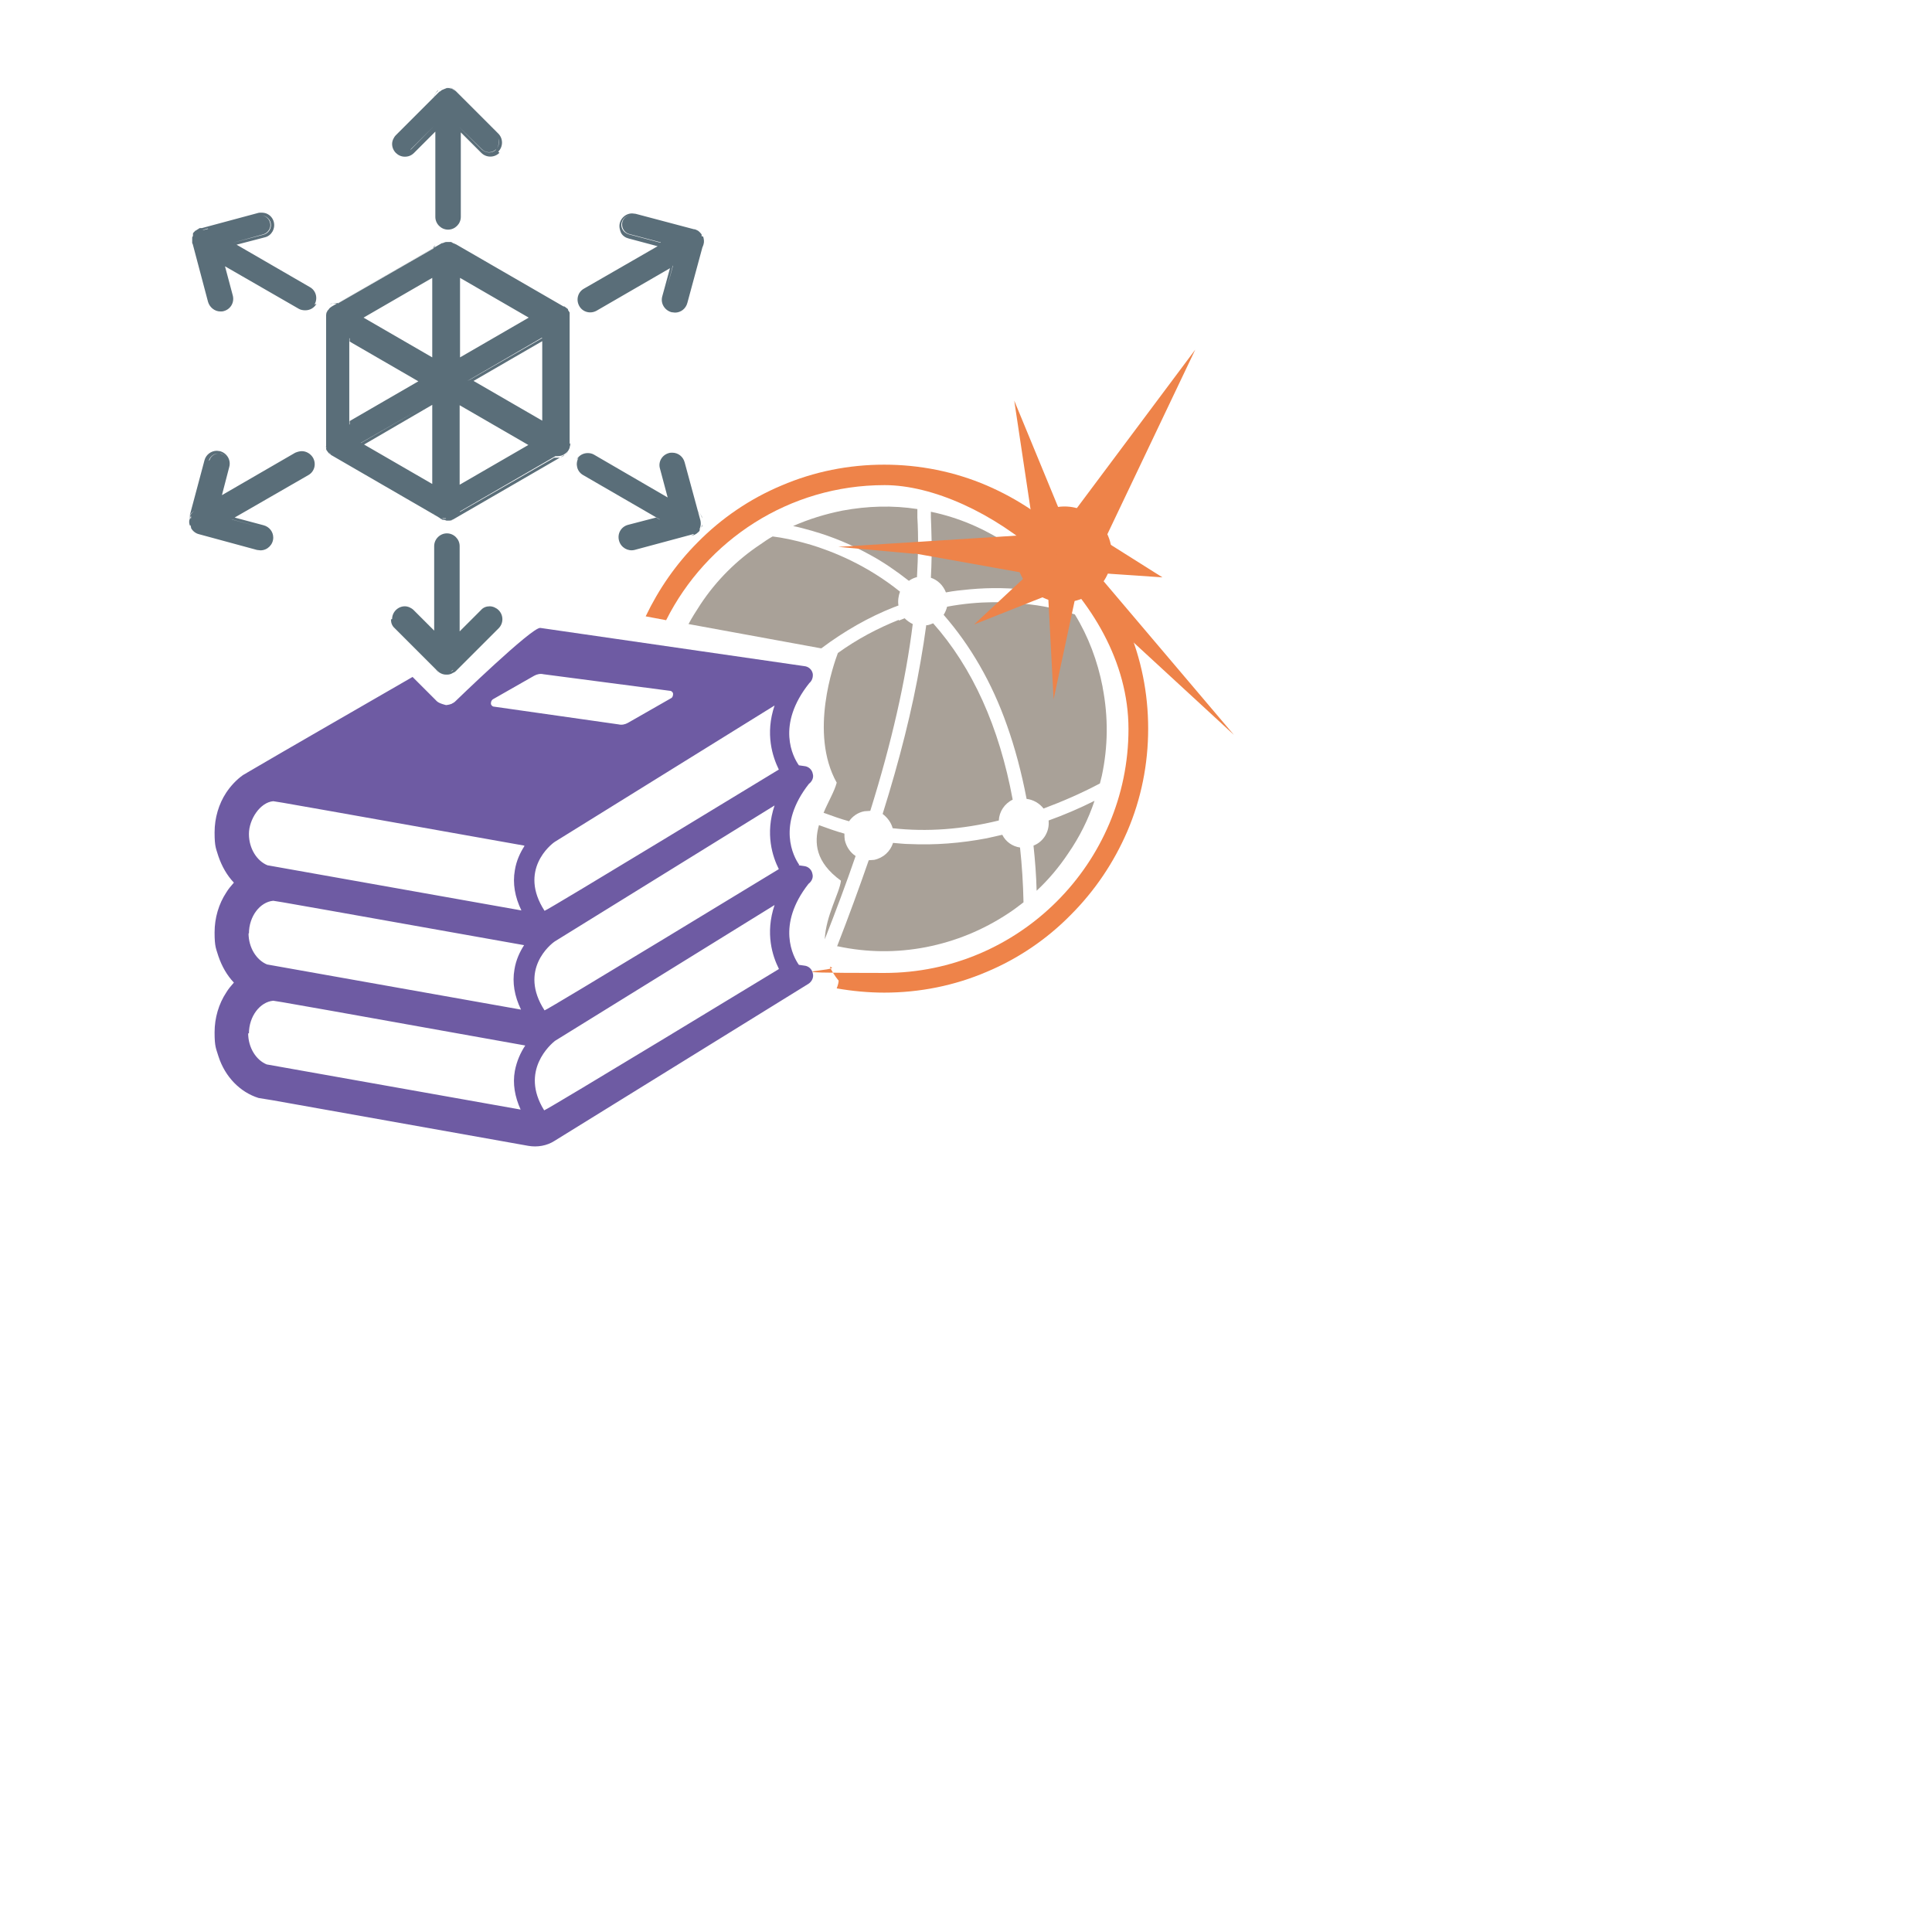
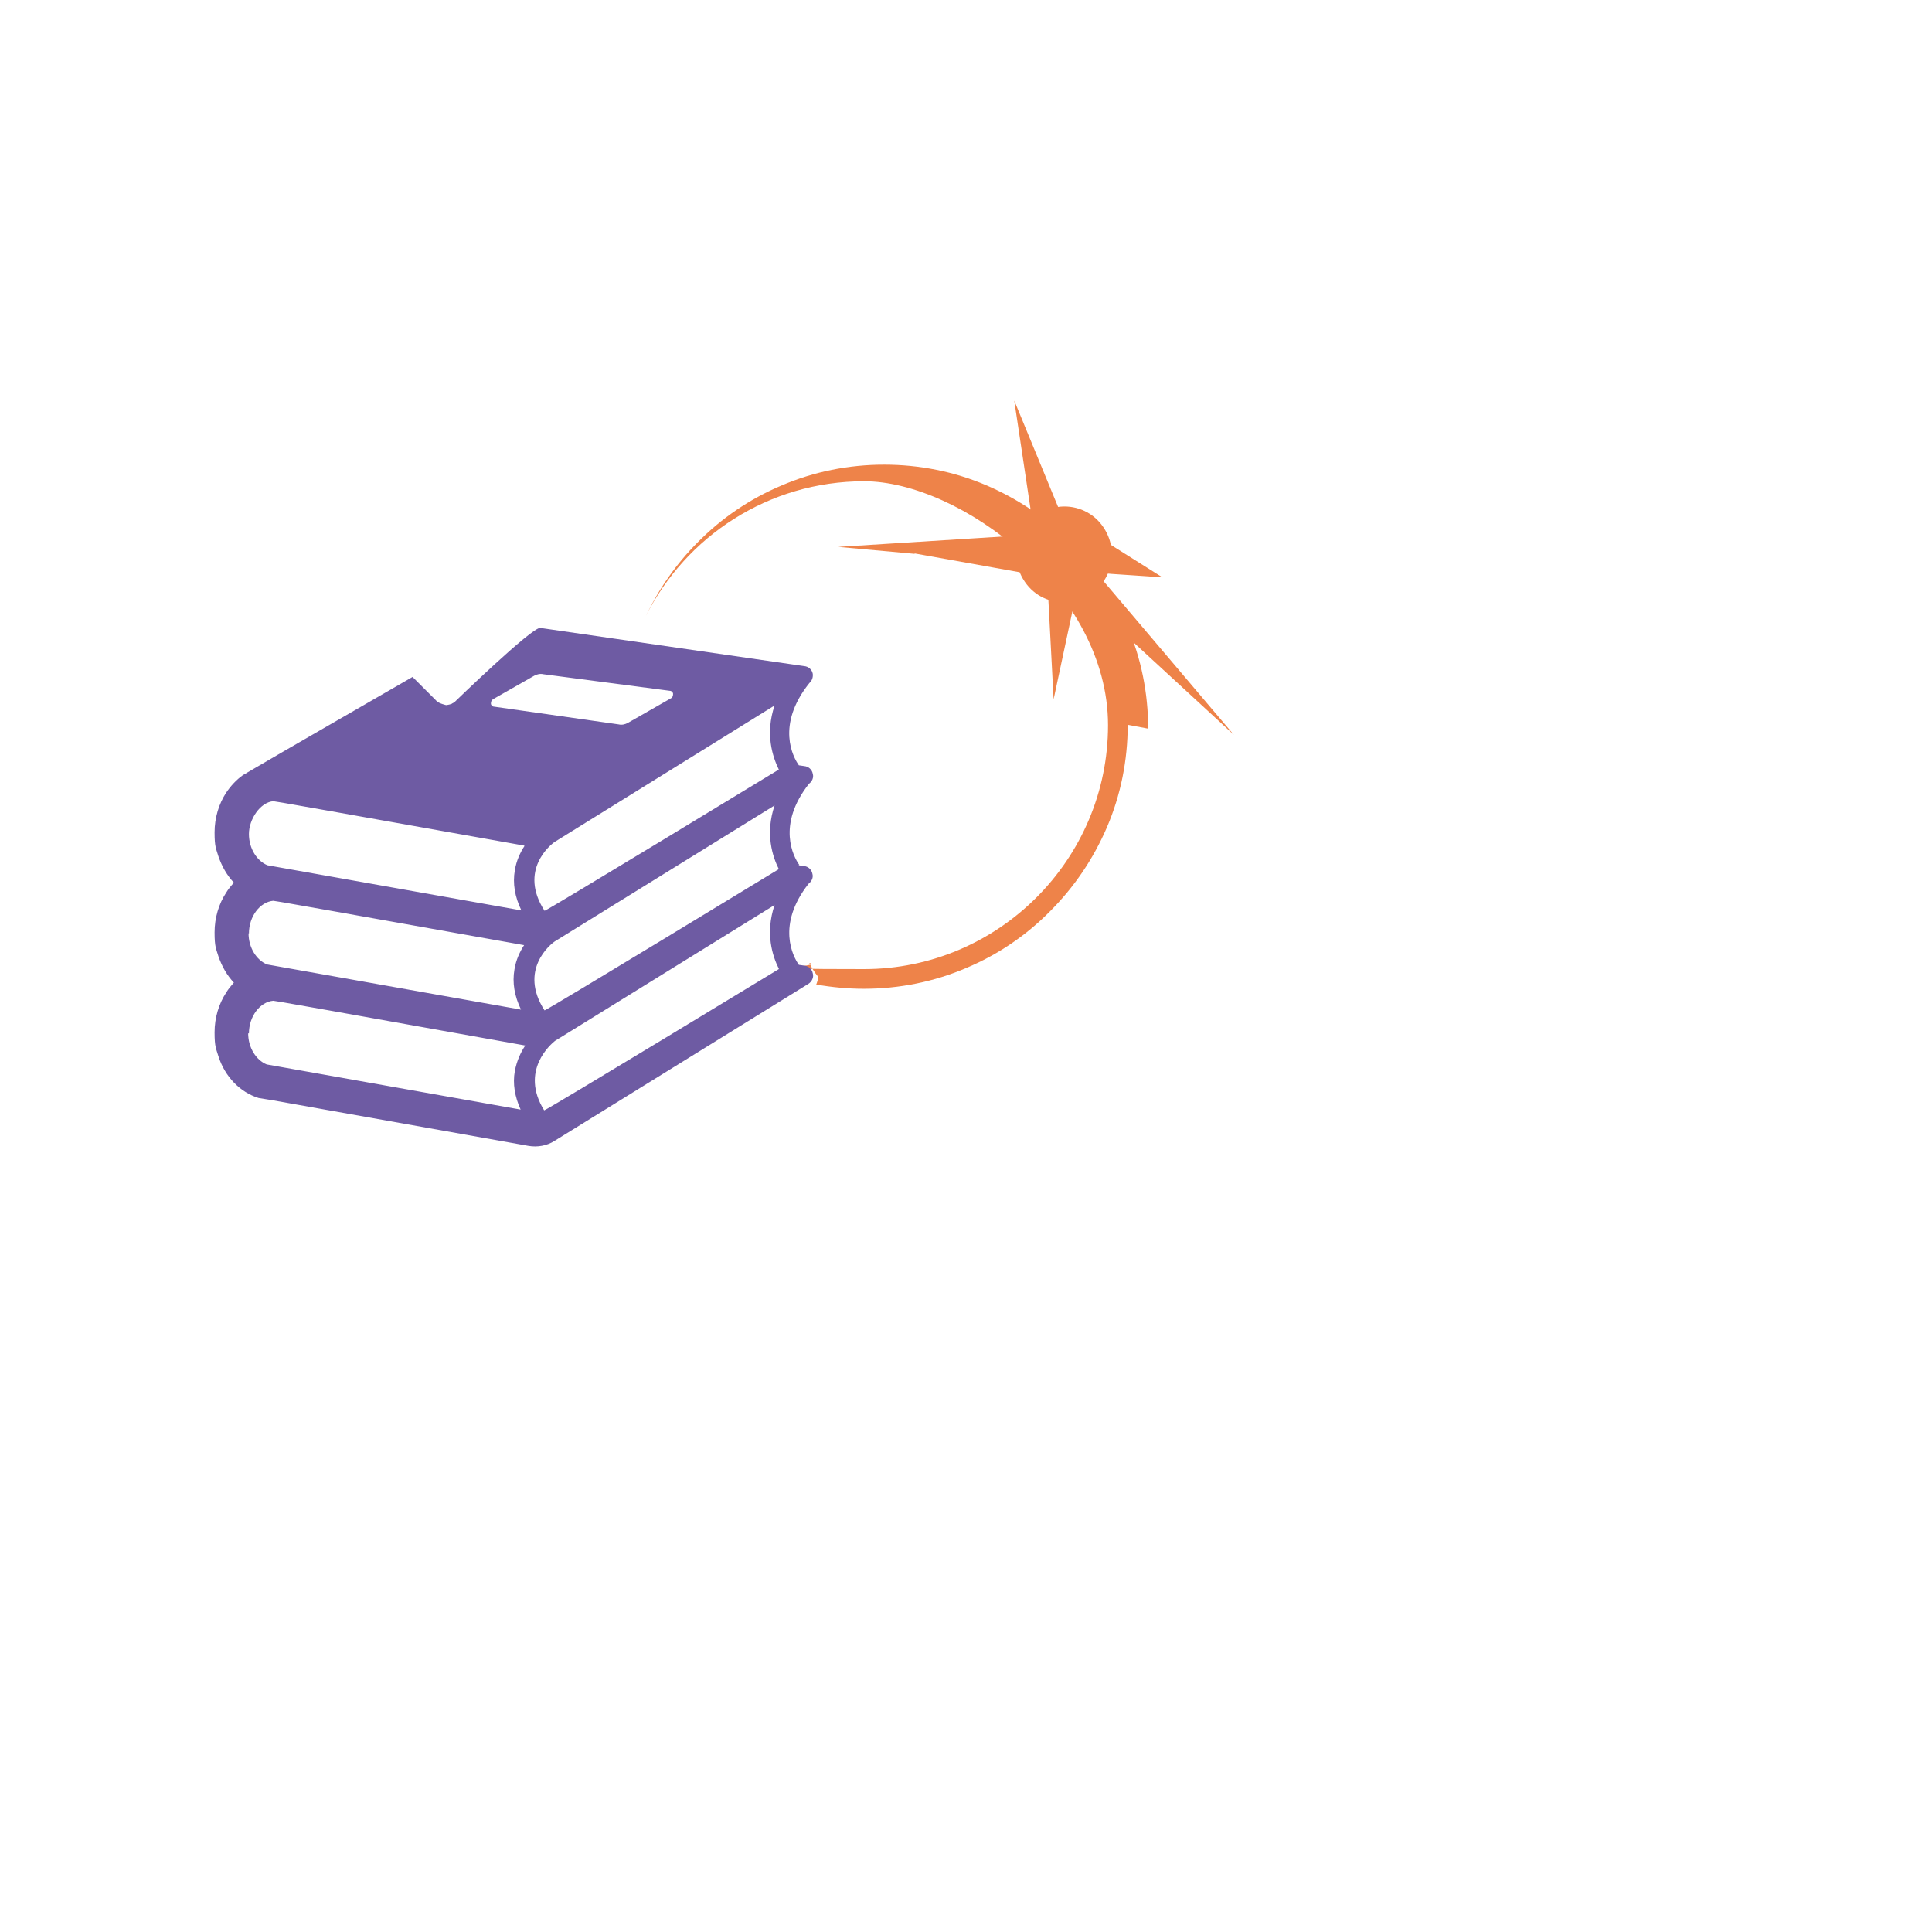
<svg xmlns="http://www.w3.org/2000/svg" id="Ebene_1" data-name="Ebene 1" version="1.1" viewBox="0 0 500.6 500.6">
  <defs>
    <style>
      .cls-1 {
        fill: #ee8349;
      }

      .cls-1, .cls-2, .cls-3, .cls-4, .cls-5 {
        stroke-width: 0px;
      }

      .cls-2 {
        fill: none;
      }

      .cls-3 {
        fill: #5a6e79;
      }

      .cls-4 {
        fill: #a9a198;
      }

      .cls-5 {
        fill: #6e5ba3;
      }
    </style>
  </defs>
-   <path class="cls-1" d="M297.5,188.8c0-9.2-1.8-18.2-5.4-26.6-3.4-8.1-8.4-15.5-14.7-21.7-6.3-6.3-13.6-11.2-21.7-14.7-8.4-3.6-17.4-5.4-26.6-5.4s-18.2,1.8-26.6,5.4c-8.1,3.4-15.5,8.4-21.7,14.7-5.6,5.6-10.1,12.1-13.5,19.2l5.3,1c10.4-20.7,31.8-35,56.6-35s63.2,28.4,63.2,63.2-28.4,63.2-63.2,63.2-9.6-.6-14.2-1.6c.6,1.2,1.3,2.4,2.3,3.6,0,.5-.2,1.2-.5,2,4,.7,8.2,1.1,12.3,1.1,9.2,0,18.2-1.8,26.6-5.4,8.1-3.4,15.5-8.4,21.7-14.7,6.3-6.3,11.2-13.6,14.7-21.7,3.6-8.4,5.4-17.4,5.4-26.6" />
-   <path class="cls-4" d="M267.8,219.2c.4,3.8.7,7.6.8,11.6,3.1-2.9,5.8-6.1,8.2-9.7,2.9-4.2,5.2-8.8,6.8-13.6-4,2-8,3.7-11.9,5.1.3,2.8-1.3,5.5-3.9,6.5M217.1,245.2c7.5,1.6,15.2,1.7,22.9.2,7.6-1.5,14.7-4.4,21.2-8.7,1.4-.9,2.7-1.9,4-2.9-.1-4.9-.4-9.6-.9-14.2-2-.3-3.7-1.5-4.6-3.3-1.3.3-2.7.6-4,.9-6.8,1.3-13.5,1.8-20,1.5-1.4,0-2.9-.2-4.3-.3-.7,2.2-2.5,3.9-4.9,4.4-.5,0-.9.1-1.4.1-2.5,7.2-5.2,14.6-8.2,22.3.1,0,.2,0,.4,0M232.9,160.6c-5.5,2.2-10.8,5-15.8,8.6-1,2.7-7.5,20.7-.3,33.6-.6,2.3-2.2,4.9-3.4,7.8,2.2.8,4.4,1.6,6.6,2.2.9-1.3,2.3-2.3,4-2.6.5,0,1-.1,1.5-.1,5.5-17.6,9.2-33.8,11-48.4-.8-.4-1.5-.9-2.1-1.5-.5.2-1,.4-1.5.6M218.8,216c-2.2-.6-4.4-1.4-6.6-2.2-1.3,4.6-.9,9.6,5.7,14.4-.4,3.3-3.9,9-4.2,15.2,2.9-7.4,5.6-14.6,8-21.6-1.4-.9-2.4-2.4-2.8-4.1-.1-.6-.1-1.1-.1-1.6M209.5,141c-3.7-1.1-6.9-1.7-9.3-2-1.1.6-2.1,1.3-3.1,2-6.2,4.1-11.5,9.4-15.6,15.6-1.1,1.7-2.2,3.4-3.1,5.1l34.4,6.3c6-4.5,12.3-8.1,18.9-10.7.4-.1.7-.3,1.1-.4-.2-1.2,0-2.5.4-3.6-8.6-6.9-17.3-10.4-23.6-12.3M237.6,149.5c.3-5.4.4-10.5.1-15.4,0-.9,0-1.7,0-2.2-6.4-1-12.9-.8-19.4.4-4.5.9-8.7,2.2-12.8,4,1.6.3,3.3.8,5.1,1.3,5.2,1.5,10.2,3.6,14.9,6.2,3.5,1.9,6.8,4.2,10,6.7.7-.5,1.4-.8,2.2-1M241.8,161.5c-.5.2-1,.4-1.5.5,0,0-.2,0-.3,0-.4,3-.9,6.2-1.5,9.6-2.1,12.2-5.4,25.3-9.8,39.3,1.2.9,2.2,2.2,2.6,3.7,8.9,1,18.1.3,27.5-2,.1-2.3,1.5-4.4,3.6-5.4-3.5-18.9-10.4-34.2-20.7-45.8M267.4,153c3.1.4,5.8,1,8,1.5-3.9-5.2-8.5-9.7-14-13.3-6.2-4.2-13-7.1-20.2-8.6,0,.4,0,.9,0,1.4.1,2.9.4,8.1,0,15.7,1.8.6,3.2,2,3.9,3.8,2-.4,4.1-.6,6.2-.8,5.4-.5,10.8-.4,16.1.3M285.7,178c-1.3-6.7-3.7-13.1-7.2-18.8-2.4-.8-6.5-2-11.7-2.6-5.4-.7-12.9-1-21.4.6-.2.8-.5,1.5-.9,2.1,6.9,7.9,12.5,17.5,16.4,28.6,2.1,5.9,3.8,12.3,5.1,19.1,1.7.2,3.3,1.1,4.4,2.5,4.8-1.8,9.7-3.9,14.6-6.5.2-.7.3-1.3.5-2,1.6-7.5,1.7-15.2.2-22.9" />
+   <path class="cls-1" d="M297.5,188.8c0-9.2-1.8-18.2-5.4-26.6-3.4-8.1-8.4-15.5-14.7-21.7-6.3-6.3-13.6-11.2-21.7-14.7-8.4-3.6-17.4-5.4-26.6-5.4s-18.2,1.8-26.6,5.4c-8.1,3.4-15.5,8.4-21.7,14.7-5.6,5.6-10.1,12.1-13.5,19.2c10.4-20.7,31.8-35,56.6-35s63.2,28.4,63.2,63.2-28.4,63.2-63.2,63.2-9.6-.6-14.2-1.6c.6,1.2,1.3,2.4,2.3,3.6,0,.5-.2,1.2-.5,2,4,.7,8.2,1.1,12.3,1.1,9.2,0,18.2-1.8,26.6-5.4,8.1-3.4,15.5-8.4,21.7-14.7,6.3-6.3,11.2-13.6,14.7-21.7,3.6-8.4,5.4-17.4,5.4-26.6" />
  <path class="cls-1" d="M284.8,135.2c6.5,7.3,2.9,18.6-6.7,20.6-4.2.9-8.6-.5-11.5-3.7-6.5-7.3-2.9-18.6,6.7-20.6,4.2-.9,8.6.5,11.5,3.7" />
  <path class="cls-1" d="M237,143.4l33.5,6c-.5-2.1-2.5-8.8-2.6-10.9l-50.7,3.2,19.8,1.8Z" />
  <path class="cls-1" d="M276.2,136.3l-13.4-32.5,4.7,31.3c2.2,0,6.5.9,8.7,1.2" />
-   <path class="cls-1" d="M276.6,134.9c2.1.6,7.2,5.1,9.1,6.1l24-50.4" />
  <rect class="cls-2" x="49.3" y="22.6" width="270.4" height="274.4" />
-   <polyline class="cls-1" points="274.2 141.5 252.4 161.8 271.8 154.1" />
  <path class="cls-1" d="M319.7,190.4l-36.8-43.4c-1.6,1.4-3.3,3.6-5.2,4.7l42,38.7Z" />
  <path class="cls-1" d="M283.9,138.7c.5,2.1-3.3,7.3-3.3,9.5l20.6,1.4" />
  <path class="cls-1" d="M271.3,148.9l1.7,32.3,6.6-30.9c-2.2,0-6.2-1.1-8.3-1.4" />
  <path class="cls-5" d="M201.8,251.1s-59.9,36.4-60.8,36.6c-6.4-10.3,1.8-17.2,2.8-18l56.9-35.2c-2.5,7.4-.5,13.3,1.1,16.5M201.8,225.2s-59.8,36.4-60.7,36.6c-6.8-10.5,1.6-17.2,2.7-17.9l56.9-35.2c-2.5,7.4-.5,13.3,1.1,16.5M201.8,199.4s-59.8,36.4-60.7,36.6c-6.8-10.5,1.6-17.2,2.7-17.9l56.9-35.3c-2.5,7.4-.5,13.3,1.1,16.6M174.4,179.8c0,.4-.1.9-.5,1.1l-11.2,6.4c-.7.4-1.6.6-2.4.4l-32.3-4.6c-.4,0-.8-.4-.8-.8,0-.4.1-.8.5-1.1l10.7-6.1c.7-.4,1.6-.6,2.4-.4l32.8,4.3c.4,0,.8.4.8.8M135.9,219.2c-1.1,1.7-2.1,3.8-2.5,6.3-.6,3.4,0,6.9,1.7,10.4l-65.8-11.7c-2.7-1.1-4.8-4.3-4.8-8.1s2.9-8.2,6.3-8.5l2.5.4,12.5,2.2,50,8.9ZM64.5,241.9c0-4.5,2.9-8.2,6.3-8.5l2.5.4,12.5,2.2,50,8.9c-1.1,1.7-2.1,3.8-2.5,6.3-.6,3.4,0,6.9,1.7,10.4l-65.8-11.7c-2.7-1.1-4.8-4.3-4.8-8.1M64.5,267.8c0-4.5,2.9-8.2,6.3-8.5l2.5.4,12.5,2.2,50.3,9c-1.2,1.8-2.2,4-2.7,6.6-.6,3.3,0,6.7,1.5,10l-65.8-11.7c-2.7-1.1-4.8-4.3-4.8-8.1M207.1,224.1c-1.5-2.1-5.9-10.3,2.5-21,.8-.6,1.3-1.6,1-2.6-.2-1.1-1.1-1.9-2.2-2l-1.4-.2c-1.5-2.1-6-10.4,2.7-21.3.7-.6,1-1.5.9-2.4-.2-1.1-1.1-1.9-2.2-2l-68.4-9.9c-2.1-.3-22.1,19.1-22.1,19.1,0,0,0,0,0,0-.2.2-.4.3-.6.4-.1,0-.2.2-.4.2-.4.2-1.3.3-1.3.3,0,0-1.8-.4-2.4-1l-.4-.4c0,.1.2.2.3.4.2.2.3.3.5.4-.2-.1-.3-.2-.5-.4h0c0,0-.3-.4-.3-.4h0s-5.9-5.9-5.9-5.9c-15.4,8.9-34.2,19.7-41.5,24-1.1.6-1.8,1.1-2.4,1.4-1.7,1.2-3.2,2.8-4.4,4.6-1.9,2.9-3,6.5-3,10.3s.4,4.2,1,6.2c.9,2.6,2.2,4.9,4,6.8-.7.8-1.4,1.6-2,2.6-1.9,2.9-3,6.5-3,10.3s.4,4.2,1,6.2c.9,2.6,2.2,4.9,4,6.8-.7.8-1.4,1.6-2,2.6-1.9,2.9-3,6.5-3,10.3s.4,4.2,1,6.2c1.7,5.3,5.6,9.3,10.4,10.8l3.7.6,66.2,11.8c2.3.4,4.8,0,6.8-1.3l65.8-40.7c.9-.6,1.4-1.7,1.1-2.7-.2-1.1-1.1-1.9-2.2-2l-1.4-.2c-1.5-2.1-5.9-10.3,2.5-21,.8-.6,1.3-1.6,1-2.6-.2-1.1-1.1-1.9-2.2-2l-1.4-.2Z" />
-   <path class="cls-3" d="M181.7,136.7h0v.2h0s0,0,0,0c0,0,0-.1,0-.2h0ZM113.2,173.9c-.1-.1-.2-.2-.3-.4h0s.3.4.3.4ZM113.7,174.3c-.2-.1-.4-.3-.5-.4h0c.1.2.3.3.5.4M104.6,158c.7,0,1.3.2,1.8.7l5.9,5.9h0s.8.8.8.8h0s-.8-.8-.8-.8l-5.9-5.9c-.5-.5-1.1-.7-1.8-.7M112.4,171.9h0s1.3,1.3,1.3,1.3c0,0,0,0,0,0l.2.2s0,0,0,0c0,0,0,0,0,0,0,0,0,0,0,0l-1.5-1.5c0,.8.5,1.6,1.1,2.1-.6-.5-1-1.3-1.1-2.1,0,0,0,0,0,0h0ZM115.8,174.2c.2,0,.3,0,.5-.1,0,0,0,0,0,0-.2,0-.4.1-.6.1h0ZM116.7,174s0,0,0,0c.2,0,.3-.2.5-.3.1,0,.3-.1.4-.2h0c-.2.2-.5.4-.8.5M118.1,164.4l.8-.8h0s-.8.8-.8.8h0ZM118.9,164.8h0s6-6.1,6-6.1c0,0,.1,0,.2-.1,0,0-.1,0-.2.1l-6.1,6.1ZM126.4,158c.1,0,.2,0,.3,0,0,0,0,0,.1,0-.1,0-.3,0-.4,0M101.3,160.5c0,.9.3,1.7,1,2.3l10.6,10.6s0,0,0,0l.4.4c.6.6,1.4,1,2.3,1h.3c.4,0,.8-.1,1.2-.3.1,0,.2-.2.4-.2.2-.1.4-.2.6-.4,0,0,0,0,0,0l11.1-11.1c1.3-1.3,1.3-3.4,0-4.7-.6-.6-1.5-1-2.3-1h0c-.9,0-1.7.3-2.3,1l-5.5,5.5v-22.1c0-1.8-1.5-3.3-3.3-3.3-1.8,0-3.3,1.5-3.3,3.3v21.9l-5.3-5.3c-.6-.6-1.5-1-2.3-1-1.8,0-3.3,1.5-3.3,3.3M49.5,136.4c0,0,0-.2,0-.3,0-.2-.1-.4-.2-.6,0,.3.1.6.2.9M49.7,136.9c.9,1.4,2.6,1.9,4.1,1.3,0,0,0,0,0,0h0s0,0,0,0c-.7.3-1.5.3-2.2.1,0,0,0,0,.1,0-.4-.1-.8-.3-1.2-.6,0,0,0,0,0,0,0,0,0,0,0,0h0c-.3-.2-.6-.5-.8-.9M54.1,119.4c.3-1.1,1.3-1.9,2.5-1.9.2,0,.4,0,.7,0,1.4.4,2.2,1.8,1.8,3.1l-2.1,8h0s0,0,0,0h0s2.2-8,2.2-8c.3-1.3-.5-2.6-1.7-3-1.3-.4-2.8.3-3.2,1.6M60.1,134.6l-1-.3h0s1,.3,1,.3h0s8.2,2.2,8.2,2.2c0,0,0,0,.1,0,0,0,0,0-.1,0l-8.3-2.2h0ZM67.6,141.8c0,0,.1,0,.2,0,0,0,0,0,0,0s0,0-.1,0M49.4,136.1c0,.2,0,.3.1.5,0,0,0,0,0,0,0,0,0-.1,0-.2,0,0,0,.1,0,.2,0,0,0-.1,0-.2,0,0,0,.2,0,.3,0,0,0,0,0,.1,0,0,0,0,0,0,0,0,0,0,0,0,0,0,0,0,0,0h0c.4.8,1.2,1.4,2,1.6l15.1,4.1c.3,0,.6.1.9.1,1.8,0,3.3-1.5,3.3-3.3,0-1.5-1-2.8-2.5-3.2l-7.5-2h0s-1.1-.3-1.1-.3h0s1.1.3,1.1.3l19.1-11c1.6-.9,2.1-2.9,1.2-4.5-.6-1-1.7-1.7-2.9-1.7h0c-.6,0-1.2.2-1.7.4l-19,11-.3,1h0s.3-1,.3-1h0s1.9-7.3,1.9-7.3c.5-1.8-.6-3.6-2.4-4.1-.3,0-.5-.1-.8-.1h0c-1.5,0-2.8,1-3.2,2.4l-3.9,14.6c.2-.6.6-1,1.2-1.4h0c-.5.4-.9.8-1.1,1.4v.6c-.3.6-.2,1.2,0,1.8M49.3,134.3c0-.2,0-.4.2-.6h0v.6c-.1,0-.1,0-.1,0M49.4,61.6s0,0,0,0c0,0,0,0,0-.1,0,0,0,.1,0,.2M49.3,62.1s0,0,0,0c0,0,0-.1,0-.2,0,0,0,.1,0,.2M53.9,59.3s0,0,0,0h0s0,0,0,0ZM60.3,62.9h0s8-2.2,8-2.2c1.2-.4,2-1.7,1.7-2.9-.3-1.4-1.6-2.2-3-2,.2,0,.4,0,.6,0,1.4,0,2.6,1.1,2.6,2.5,0,1.2-.8,2.2-1.9,2.5l-8,2.1ZM56.9,68.6l2.2,8.2-2.2-8.2h0s-.3-1-.3-1h0s.3,1,.3,1h0ZM54.1,78.1l-3.5-13.1h0s3.5,13.1,3.5,13.1ZM54,59.3h-.1s0,0,0,0h0s0,0,0,0l-1.2.3s0,0-.2,0l1.3-.4c0,0-.2,0-.2,0,0,0,.1,0,.2,0h0s0,0,0,0M51.9,59.1c-.1,0-.2,0-.4.1,0,0,.1,0,.2,0,0,0,.1,0,.2,0M50.6,64.8s0,0,0,0l-.4-1.3s0,0,0,0l.4,1.3ZM81.5,78.9c.9-1.6.4-3.6-1.2-4.5l-19-11,7.3-1.9c.9-.2,1.6-.8,2-1.5.9-1.6.4-3.6-1.2-4.5-.5-.3-1.1-.4-1.7-.4h0c-.3,0-.6,0-.9.1l-14.5,3.9s0,0,0,0h-.5c-.4.2-.7.4-1,.6,0,0,0,0-.1,0,0,0,0,0,.1,0,0,0-.2.1-.3.2,0,0,0,0,0,0,0,0,0-.1.2-.2,0,0-.1.1-.2.2,0,0,0,0,0,0-.1.1-.2.2-.3.3,0,0,0,0,0,0,0,0-.2.2-.2.3,0,0,.2-.2.2-.3,0,0-.2.2-.2.3,0,0,0,0,0,0h0s0,0,0,0c0,0,0,0,0,0,0,0,0,.1,0,.2,0,0,0,.2,0,.3,0,0,0,0,0,0,0,.2-.1.3-.2.5,0,.2,0,.3,0,.5,0,0,0,.1,0,.2,0,0,0,0,0-.1,0,.2,0,.4,0,.5,0,0,0,.1,0,.2,0,0,0,.2,0,.3,0,0,0-.2,0-.3,0,.1,0,.3.1.4,0,0,0-.1,0-.2,0,0,0,0,0,.1l4,15.1c.4,1.4,1.7,2.5,3.2,2.5.3,0,.6,0,.9-.1,1.8-.5,2.8-2.3,2.3-4.1l-2-7.5,19.1,11c.5.3,1.1.4,1.7.4,1.2,0,2.3-.6,2.9-1.7M118,23.6l.4.4c-.6-.9-1.6-1.4-2.7-1.4h0c.9,0,1.7.4,2.3,1M115.6,22.6s0,0,0,0h0ZM114.2,23c0,0,.1,0,.2-.1,0,0,0,0,0,0,0,0,0,0-.1,0,0,0,0,0,0,0M128.5,38.8c-.5.5-1.1.7-1.8.7-.7,0-1.3-.3-1.8-.7l-5.9-5.9h0s5.9,5.8,5.9,5.8h0c1,1,2.6,1,3.6,0,.7-.7.9-1.8.6-2.8.4.9.2,2-.6,2.8M128.5,35.2c0,0,.1.2.2.3,0-.1-.1-.2-.2-.3h0ZM118.9,25.5s0,0,0,0l-1.4-1.4c-.5-.5-1.1-.7-1.8-.7h0c.7,0,1.3.3,1.8.7l1.4,1.4ZM113.5,23.4c-.6.5-.9,1.2-1.1,2h0c0-.2.1-.5.2-.7,0,0,0,0,0,0,0-.2.2-.3.3-.5,0-.1.2-.3.3-.4,0,0,.2-.2.3-.3M112.4,25.5h0s0,0,0,0h0s0,0,0,0M106.4,38.7l6-6h0s-6,6.1-6,6.1c-1,1-2.6,1-3.6,0,0,0,0,0,0,0,1,1,2.6,1,3.6,0M129.1,39.3c1.3-1.3,1.3-3.4,0-4.7l-10.6-10.6s0,0,0,0l-.4-.4s0,0,0,0c0,0,0,0-.1,0-.3-.2-.6-.4-.9-.6,0,0,0,0,0,0-.4-.1-.7-.2-1.1-.2h0s0,0,0,0c-.2,0-.4,0-.6.1.1,0,.2,0,.4,0,0,0,.1,0,.2,0h-.1c-.4,0-.7.1-1.1.3,0,0,0,0,0,0-.3.1-.6.3-.9.6,0,0,0,0,0,0,.2-.2.4-.3.7-.4-.1,0-.3.1-.4.2,0,0-.1,0-.2.1-.1,0-.2.1-.3.2l-11.1,11.1c-.6.6-1,1.5-1,2.3,0,1.8,1.5,3.3,3.3,3.3.9,0,1.7-.3,2.4-1l5.5-5.5h0s.7-.8.7-.8h0s-.7.8-.7.8v22.1c0,1.8,1.5,3.3,3.3,3.3s3.3-1.5,3.3-3.3v-21.9l5.3,5.3c1.3,1.3,3.4,1.3,4.7,0M115.6,62.3h.1s0,0-.1,0h0ZM83.5,82.3s0,0,0,0c0,0,0,0,0,0h0ZM146.1,118.1s0,0,.1-.1c-.1,0-.2.2-.3.2-.1,0-.3.2-.4.2-.2,0-.3.1-.5.2-.1,0-.3,0-.4,0-.2,0-.3,0-.5,0-.1,0-.2,0-.4,0h-.1l-24.7,14.2c0,.2-.1.3-.2.5-.4.7-1.1,1.3-1.9,1.6.2,0,.4-.2.6-.3l28.5-16.5c0,0,.1-.1.2-.2,0,0,0,0,0,0,0,0,0,0,0,0M146.9,117.4c-.1.2-.3.3-.4.4.1-.1.3-.2.4-.4h0ZM146.9,117.4c0,0,.1-.2.2-.2-.2.3-.5.6-.8.8,0,0,0,0,0,0,0,0,0,0,0,0,0,0,0,0,0,0,0,0,0,0,0,0,0,0,.1-.1.2-.2,0,0,0,0-.1.1.2-.2.4-.3.5-.5M147.1,117h0s0,0,0,0M87.1,78.7s0,0,0,0,0,0,0,0h0ZM145.6,117.6s0,0,0,0h0s0,0,0,0c0,0,0,0,0,0M145.5,117.6s0,0,0,0h0s0,0,0,0M144,78.7c-.2,0-.3,0-.5,0,0,0,0,0,0,0h0c.2,0,.3,0,.5,0s0,0,0,0M140.5,109.9h0v-.9l-17.8-10.3,17.8-10.3v21.4ZM140.5,87.6l-18.6,10.7-.8.4h0l19.3-11.2h0ZM137.7,81.9l-.7.4h0l-17.8,10.3v-20.6l17.8,10.3.8-.4h0ZM131,78l-10.6-6.1h0s10.6,6.1,10.6,6.1ZM119.1,125.5v-20.5l17.8,10.3-17.8,10.3-.8.4.8-.4ZM122,99.2h0s.7-.4.7-.4h0s-.7.4-.7.4ZM137.7,114.8l-18.6-10.7h0s18.6,10.7,18.6,10.7h0ZM116.1,134.4s0,0,0,0c0,0-.2,0-.3,0,0,0,0,0,0,0,0,0,.2,0,.3,0M116,62.3c0,0-.1,0-.2,0,0,0,0,0,0,0,0,0,0,0,.1,0M115.6,134.4h0c-.2,0-.5,0-.7,0-.1,0-.2,0-.3-.1,0,0,0,0,0,0,0,0,0,0,0,0,0,0,.1,0,.2,0,0,0,0,0,0,0,0,0,0,0,0,0,.2,0,.4,0,.7,0M115.2,62.3c-.4,0-.8.1-1.1.3h0c.3-.2.7-.3,1.1-.3h0ZM114.1,63.5h0s0,0,0,0h0s0,0,0,0c0,0,0,0,0,0h-.1s0,0,0,0M114.1,134h0s0,0,0,0l-1.8-1.1c0,.2.2.4.3.6,0,0,0,0-.1-.1,0-.1-.2-.3-.2-.4h0s0,0,0,0l1.9,1.1ZM113.8,62.8c-.2.1-.4.3-.6.4,0,0,0,0,0,0,0,0,.2-.1.3-.2,0,0,.2-.1.3-.2M112.8,125.9h0v-21.4h0s0,21.4,0,21.4ZM112.8,103.6l-.3.2.3-.2h0ZM112.8,93h0v-21.4h0s0,21.4,0,21.4ZM112.6,63.9s0,0-.1.1c0,0,0,0,0,0,0,.1-.1.2-.2.4,0,0,0,0,0,0h0s0,0,0,0c0,0,0,0,0,0h0s0,0,0,0l-24.7,14.2c-.2,0-.3,0-.5,0s0,0,0,0h0,0c0,0-.1,0-.2,0-.2,0-.5,0-.7,0-.3,0-.6.2-.9.4.3-.2.6-.3.9-.4.3,0,.6-.1.9-.1s.3,0,.5,0l24.7-14.2c0-.2.1-.3.2-.5,0,0,.1-.1.2-.2M85.3,117.3c0,0,.1,0,.2.1,0,0,0,.1.2.2h0c0,0-.2-.1-.3-.2,0,0,0,0,0,0M86.5,79.4l1.1-.6c-.2,0-.3,0-.5,0,0,0,0,0,0,0,.2,0,.3,0,.5,0l-1.1.6s0,0,0,0M89.9,87.1h0v23.2h0s0-23.2,0-23.2ZM90.6,87.6h0v.9l17.8,10.3h0s-17.8,10.3-17.8,10.3v.9l18.5-10.7h0s-18.6,10.7-18.6,10.7v-22.3ZM112,93.5v-.9l-17.8-10.3h0s17.8-10.3,17.8-10.3v20.5h0v.9h0ZM93.4,114.8l15.5-8.9-15.4,8.9.8.4,17.7-10.3v20.5l-17.8-10.3-.8-.4ZM98.5,125l13.8,8h0l-13.8-8ZM114.2,63.4s0,0,0,0c0,0,0,0,0,0,0,0,0,0,0,0M114.2,134.1h0s0,0,0,0h0s0,0,0,0M114.2,134.1h0s0,0,0,0h0s0,0,0,0M114.4,134.2s0,0,0,0c0,0,0,0,0,0,0,0,0,0,0,0M84.8,116.8c0,0,0,0-.1-.1,0,0,0,0,0,0,0,0,0,0,0,0,0,0,0,0,0,0,0,0,0,0,0,0,0-.1-.1-.3-.2-.4,0,0,0,0,0,0,0,0,0,0,0,0,0,.2.2.4.3.5M84.5,116.1c0-.1,0-.2-.1-.3,0-.1,0-.2,0-.4,0,.2,0,.5.2.7M84.3,84.5s0,0,0,0c0,0,0,0,0,0h0ZM84.3,113s0,0,0,0c0,0,0,0,0,0ZM83.9,116.7s0,0,0,.1c0,0,0-.1-.1-.2,0,0,0,0,0,0,0,0,0,0,0,0,0,0,0,0,0,0,0,0,0,0,0,0M83.8,116.5h0s0,0,0,0c0,0,0,0,0,0M147.6,115.1s0,0,0,0c0,0,0,0,0,0,0,0,0-.2,0-.3v-32.3s0,0,0-.1h0c0-.3,0-.6,0-.8,0,0,0-.2,0-.2v-.2c0,0,0,0,0,0,0,0,0,0,0-.1,0-.2-.1-.3-.2-.4,0-.1-.1-.2-.2-.3,0,0,0,0,0,0,0,0,0,0,0-.1,0,0,0,0,0,0,0,0,0-.1-.1-.2,0,0,0,0,.1.1,0,0,0-.1-.1-.2,0,0,0,0,0,0,0,0,0,0-.1,0-.2-.2-.3-.3-.5-.4,0,0-.2-.2-.3-.2,0,0-.1,0-.2,0l-28.2-16.3c-.2,0-.3-.2-.5-.2h0c0,0,.2,0,.2.1,0,0-.1,0-.2-.1,0,0,.1,0,.2.1,0,0,0,0,.1,0,.2.1.4.2.6.4.1.1.2.3.3.4.2.2.4.4.5.6,0,0,0,0,0-.1.1.2.2.3.3.5h0c-.1-.3-.2-.5-.4-.7,0,0,.1.1.2.2-.1-.2-.3-.3-.4-.5-.3-.3-.6-.5-1-.7,0,0,0,0-.1,0-.1,0-.3-.1-.4-.2,0,0,.2,0,.2,0,0,0,0,0,0,0-.2,0-.4-.1-.5-.2-.1,0-.2,0-.3,0,.1,0,.2,0,.3,0-.1,0-.3,0-.4,0h-.2s0,0,.1,0h-.3,0s-.2,0-.2,0h0s0,0,0,0h0s0,0-.1,0c0,0,0,0,0,0,0,0,0,0,.1,0h-.2c-.4,0-.7.2-1,.3,0,0,0,0,0,0,0,0-.1,0-.2,0l-28.5,16.4s0,0,0,0c0,0,0,0,0,0,0,0,0,0,0,0-.3.2-.6.4-.8.7.2-.2.5-.4.7-.6-.3.2-.5.4-.7.6,0,0-.1.2-.2.3,0,0,0,0,0,0,0,0,0-.1.1-.2-.1.1-.2.3-.3.4,0,.2-.2.3-.2.5,0,0,0,0,0,0,0,0,0,0,0,0h0c0,0,0,0,0,0,0,0,0,0,0,0,0,0,0-.1,0-.2h0c0,.3-.1.5-.1.7,0,.2,0,.4,0,.6,0,0,0-.2,0-.3,0,0,0,.2,0,.2,0,0,0-.2,0-.3,0,0,0,0,0,0,0,.1,0,.2,0,.3h0c0,.1,0,.1,0,.1,0,0,0,0,0,0v32.7s0,0,0,0c0,0,0,0,0,0h0c0,.3,0,.4,0,.6,0-.2,0-.3,0-.5,0,.2,0,.4,0,.6,0,0,0,0,0,0,0,0,0,0,0,.1,0,0,0,.1,0,.2,0,0,0,.2,0,.3h0s0,0,0,0h0c0,.3.1.4.2.6,0,0,0,0,0,0,0,0,0,0,0-.1,0,0,0,0,0,0,0,0,0,0,0,.1,0,0,0,0,0,0,0,0,0,0,.1.1.1.2.3.4.4.5,0,0,.1.2.2.2,0,0,0,0,0,0,0,0,0,0,0,0,0,0,.2,0,.2.1,0,0,.1.1.2.2l28.5,16.5c.1,0,.3.1.4.2-.3-.1-.6-.3-.8-.5,0,0-.1,0-.2,0,0,0,0,0-.1-.1,0,0,.2.1.3.2.3.2.5.4.8.5,0,0,0,0,0,0,0,0,.2,0,.3,0,.2,0,.4.1.7.2,0,0,.1,0,.2,0,.4,0,.7,0,1.1-.2-.3,0-.6.2-1,.2.1,0,.2,0,.3,0,.3,0,.5,0,.8-.2.4-.1.8-.4,1.2-.7h0c.3-.3.5-.5.7-.9,0,0,0,0,0-.1,0-.1.2-.3.2-.5l24.7-14.3h.1c.1,0,.2,0,.4,0,.8,0,1.5-.2,2.1-.7.4-.3.7-.6.9-1,0,0,0,0,0,0,0,0,0,0,0,0h0s0,0,0,0c0,0,0,0,0,0,0,0-.1.2-.2.3,0,0,.1-.2.2-.3,0,0,0,0,0,0h0s0,0,0,0c0,0,0,0,0,0,0,0,0,0,0,0,0,0,0,0,0,0,0,0,0,0,0,0,0,0,0,0,0,0,0,0,0,0,0,0,0,0,0,0,0,0,0,0,0,0,0,0,0,0,0,0,0,0,0-.2.2-.3.2-.5,0,0,0,0,0-.1.1-.4.2-.7.2-1.1M181,137.6s0,0,0,0c0,0-.2.2-.3.3.1,0,.2-.2.3-.3M181.5,136.9c0,0,0,0-.1.1h0c0,0,.1,0,.1-.1M181.5,136.9s0,0,0,0c0,0,0,0,0,0h0ZM181.7,136.7c.1-.3.2-.6.3-.8,0,.3-.1.6-.3.8M174.7,116.7s0,0,0,0,0,0,0,0h0ZM152.7,116.9s0,0,0,0,0,0,0,0h0ZM175.2,138.8l-11,3c-.2,0-.4,0-.7,0,0,0,0,0-.1,0,.3,0,.5,0,.8,0l11-2.9ZM174.5,129h0l-2.2-8.2c0,0,0-.2,0-.2,0,0,0,.2,0,.2l2.2,8.2ZM177.3,138.2h0s0,0,0,0h0ZM180.7,132.5c.6.4,1.1,1.1,1.2,1.8,0,.2,0,.5,0,.7,0-.2,0-.4,0-.7,0,0,0,0,0,0,0,0,0-.1,0-.2,0-.2-.1-.4-.2-.5-.2-.4-.5-.7-.8-1h0s0,0,0,0c0,0,0,0,0,0h0ZM149.9,118.6c-.9,1.6-.4,3.6,1.2,4.5,0,0,0,0,0,0l19,11h.2c0,0-.2,0-.2,0l.9.5,1-.3h0s-1.1.3-1.1.3l-.9-.5h0s-7.3,1.9-7.3,1.9c-1.8.5-2.8,2.3-2.3,4.1.5,1.8,2.3,2.8,4,2.4,0,0,0,0,0,0l14.5-3.9h-.3c-.5,0-.9-.1-1.3-.3h0s0,0,0,0c.4.2.9.3,1.3.3h.3l.6-.2s0,0,0,0c0,0,0,0-.1,0,0,0,.1,0,.2,0,0,0,0,0,0,0,0,0,0,0,.1,0,0,0,.1,0,.2,0-.1,0-.2.1-.3.2l-.6.2c.6,0,1.2-.3,1.7-.7,0,0-.1,0-.2,0,0,0,0,0,.1,0,0,0,.1,0,.2-.1,0,0,0,0,0,0,0,0,0,0,.1-.1.2-.1.3-.3.4-.5,0,0,0,0,0,0,0,0,0,0,0,0,0,0,0,0,0,0,0,0,0,0,0-.1h0s0,0,0,0h0s0,0,0,0c0,0,0,0,0,0h0c0-.2,0-.2,0-.3.1-.3.2-.5.2-.8,0,0,0,0,0,0,0,0,0,0,0,0,0,0,0,0,0,0,0,0,0,0,0,0,0,0,0-.2,0-.2,0,0,0-.1,0-.2,0,.2,0,.4,0,.6.1-.5.1-1,0-1.5l-4.1-15.1c-.4-1.5-1.7-2.5-3.2-2.5-.3,0-.6,0-.9.1-1.8.5-2.8,2.3-2.3,4,0,0,0,0,0,0l2,7.5.3,1h0s-.3-1-.3-1l-19.1-11.1c-.5-.3-1.1-.4-1.6-.4-1.2,0-2.3.6-2.9,1.7M170.3,63.5h0s0,0,0,0h0ZM181.1,63.4l-.4,1.6h0c0,.1,0,.2,0,.2l-1.4,5.1,1.4-5.1s0,0,0,0h0s.4-1.6.4-1.6c0,0,0,0,0,0M178.8,59.1c-.2,0-.3,0-.5,0,.1,0,.3,0,.4,0s0,0,0,0M177.8,59.3c0,0-.2,0-.2,0h0c0,0,.2,0,.3,0M174.4,68.8l-2.2,8h0s0,0,0,.2c0,0,0,0,0-.1l2.1-8h0s0,0,0,0ZM171.2,62.9h0s-8.3-2.2-8.3-2.2c-1.4-.4-2.2-1.8-1.8-3.1.3-1,1.2-1.7,2.2-1.9-.9.2-1.7.8-2,1.7-.4,1.3.3,2.8,1.6,3.2l8.3,2.2ZM164,55.8c-.2,0-.5,0-.7,0,0,0,.2,0,.3,0,.1,0,.3,0,.4,0M181.8,61.2c0,0,0-.1,0-.2,0,0,0-.2,0-.2,0,0,0,0,0,0h0c0-.1,0,0,0,0,0,0,0,0,0,0,0,0,0,0,0,0,0-.1-.1-.2-.2-.3-.2-.3-.5-.5-.7-.7,0,0-.1,0-.2-.1-.2-.1-.4-.2-.7-.3,0,0-.1,0-.2,0l-15.1-4c-.3,0-.6-.1-.9-.1-1.8,0-3.3,1.5-3.3,3.3,0,.6.2,1.2.4,1.7.4.8,1.2,1.3,2,1.5l7.5,2,1.1.3h0s-1.1-.3-1.1-.3l-19.1,11c-1.6.9-2.1,2.9-1.2,4.5.9,1.6,2.9,2.1,4.5,1.2l19-11,.3-1h0s-.3,1-.3,1h0s-2,7.3-2,7.3c-.5,1.8.6,3.6,2.4,4.1.3,0,.6.1.9.1,1.5,0,2.8-1,3.2-2.5l3.9-14.4c0,0,0-.1.1-.2l.2-.6s0,0,0,0c.2-.7.1-1.3-.1-2" />
-   <rect class="cls-2" x="49.3" y="22.6" width="270.4" height="274.4" />
</svg>